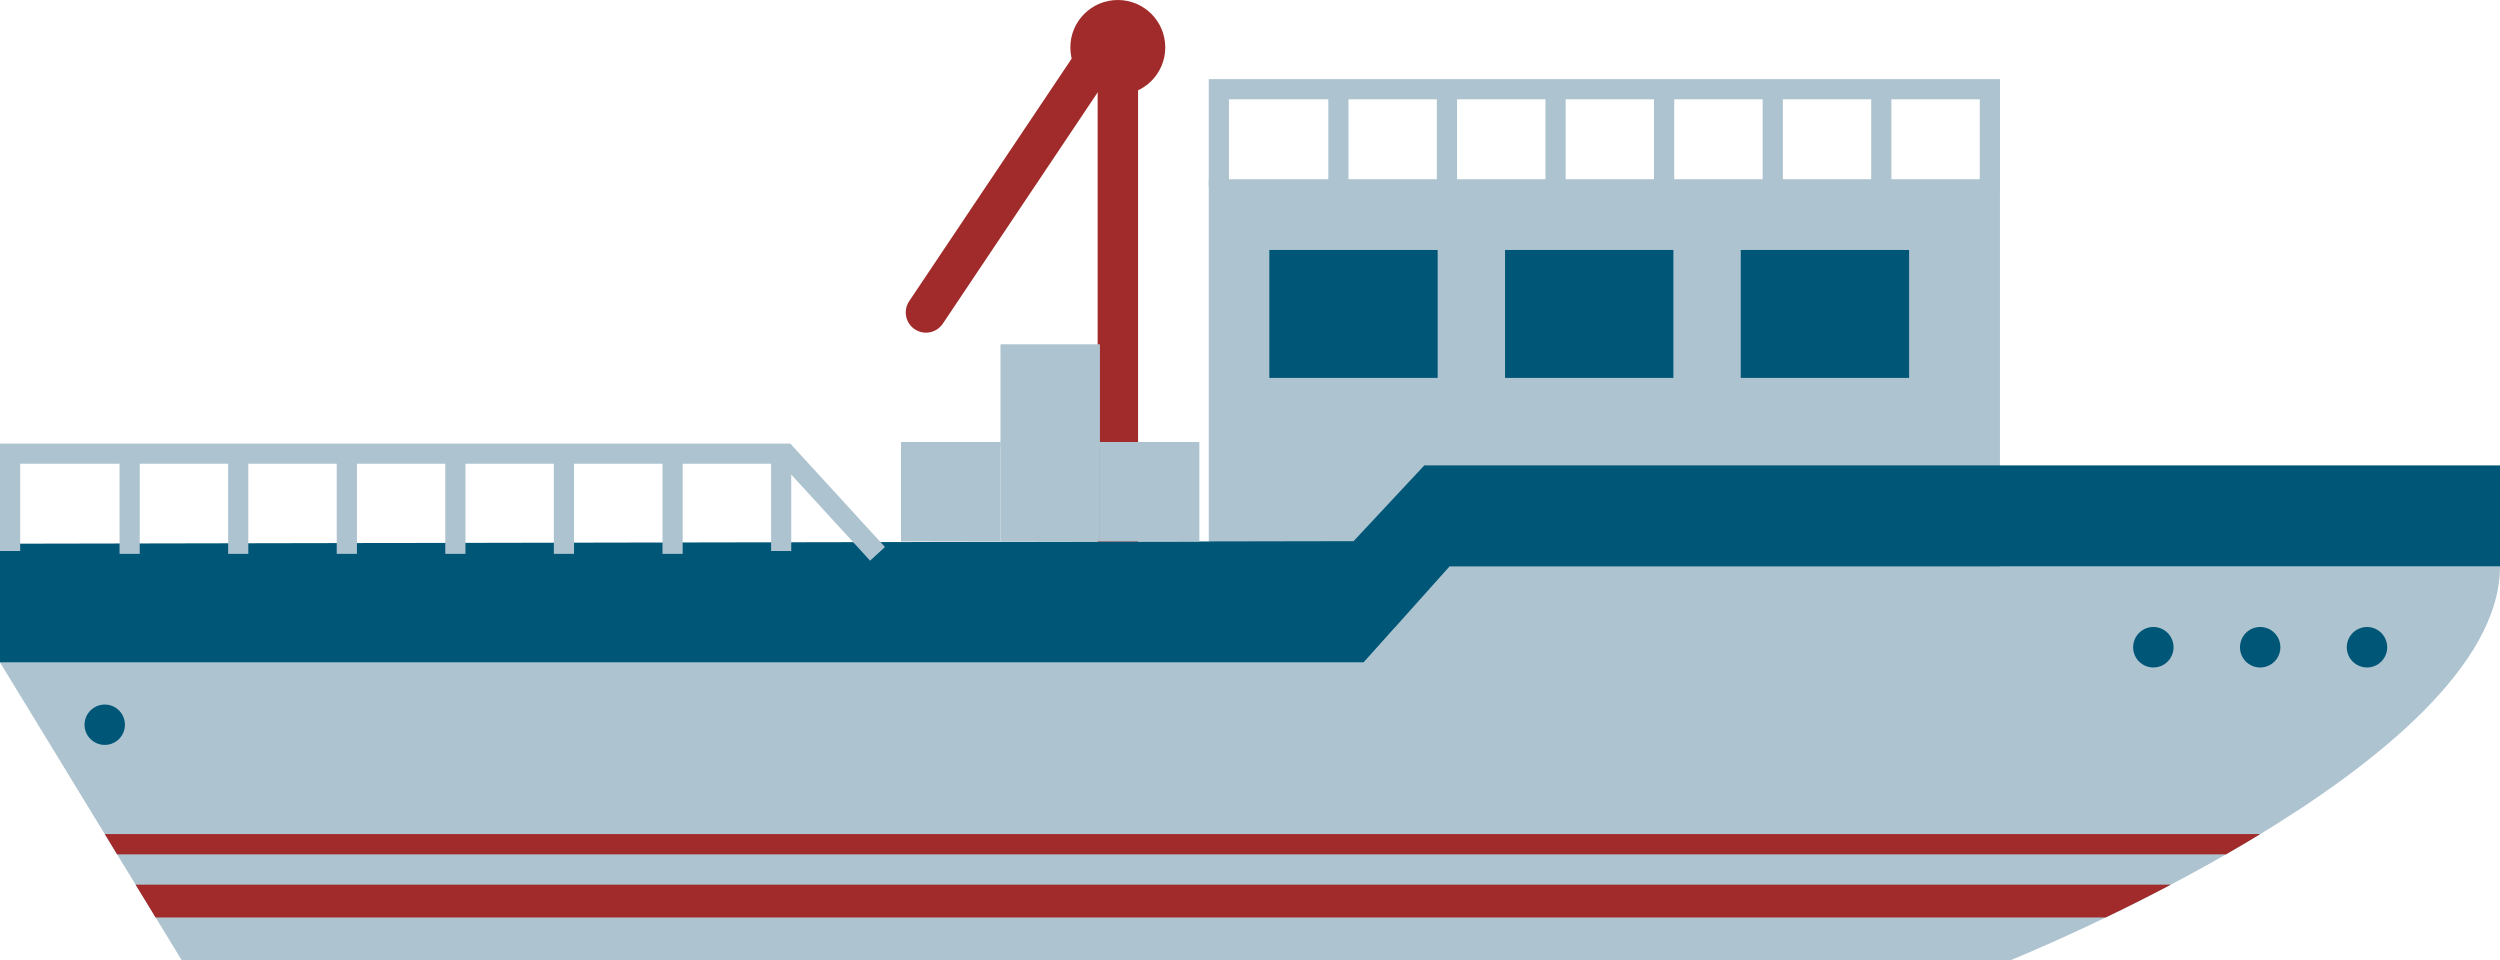
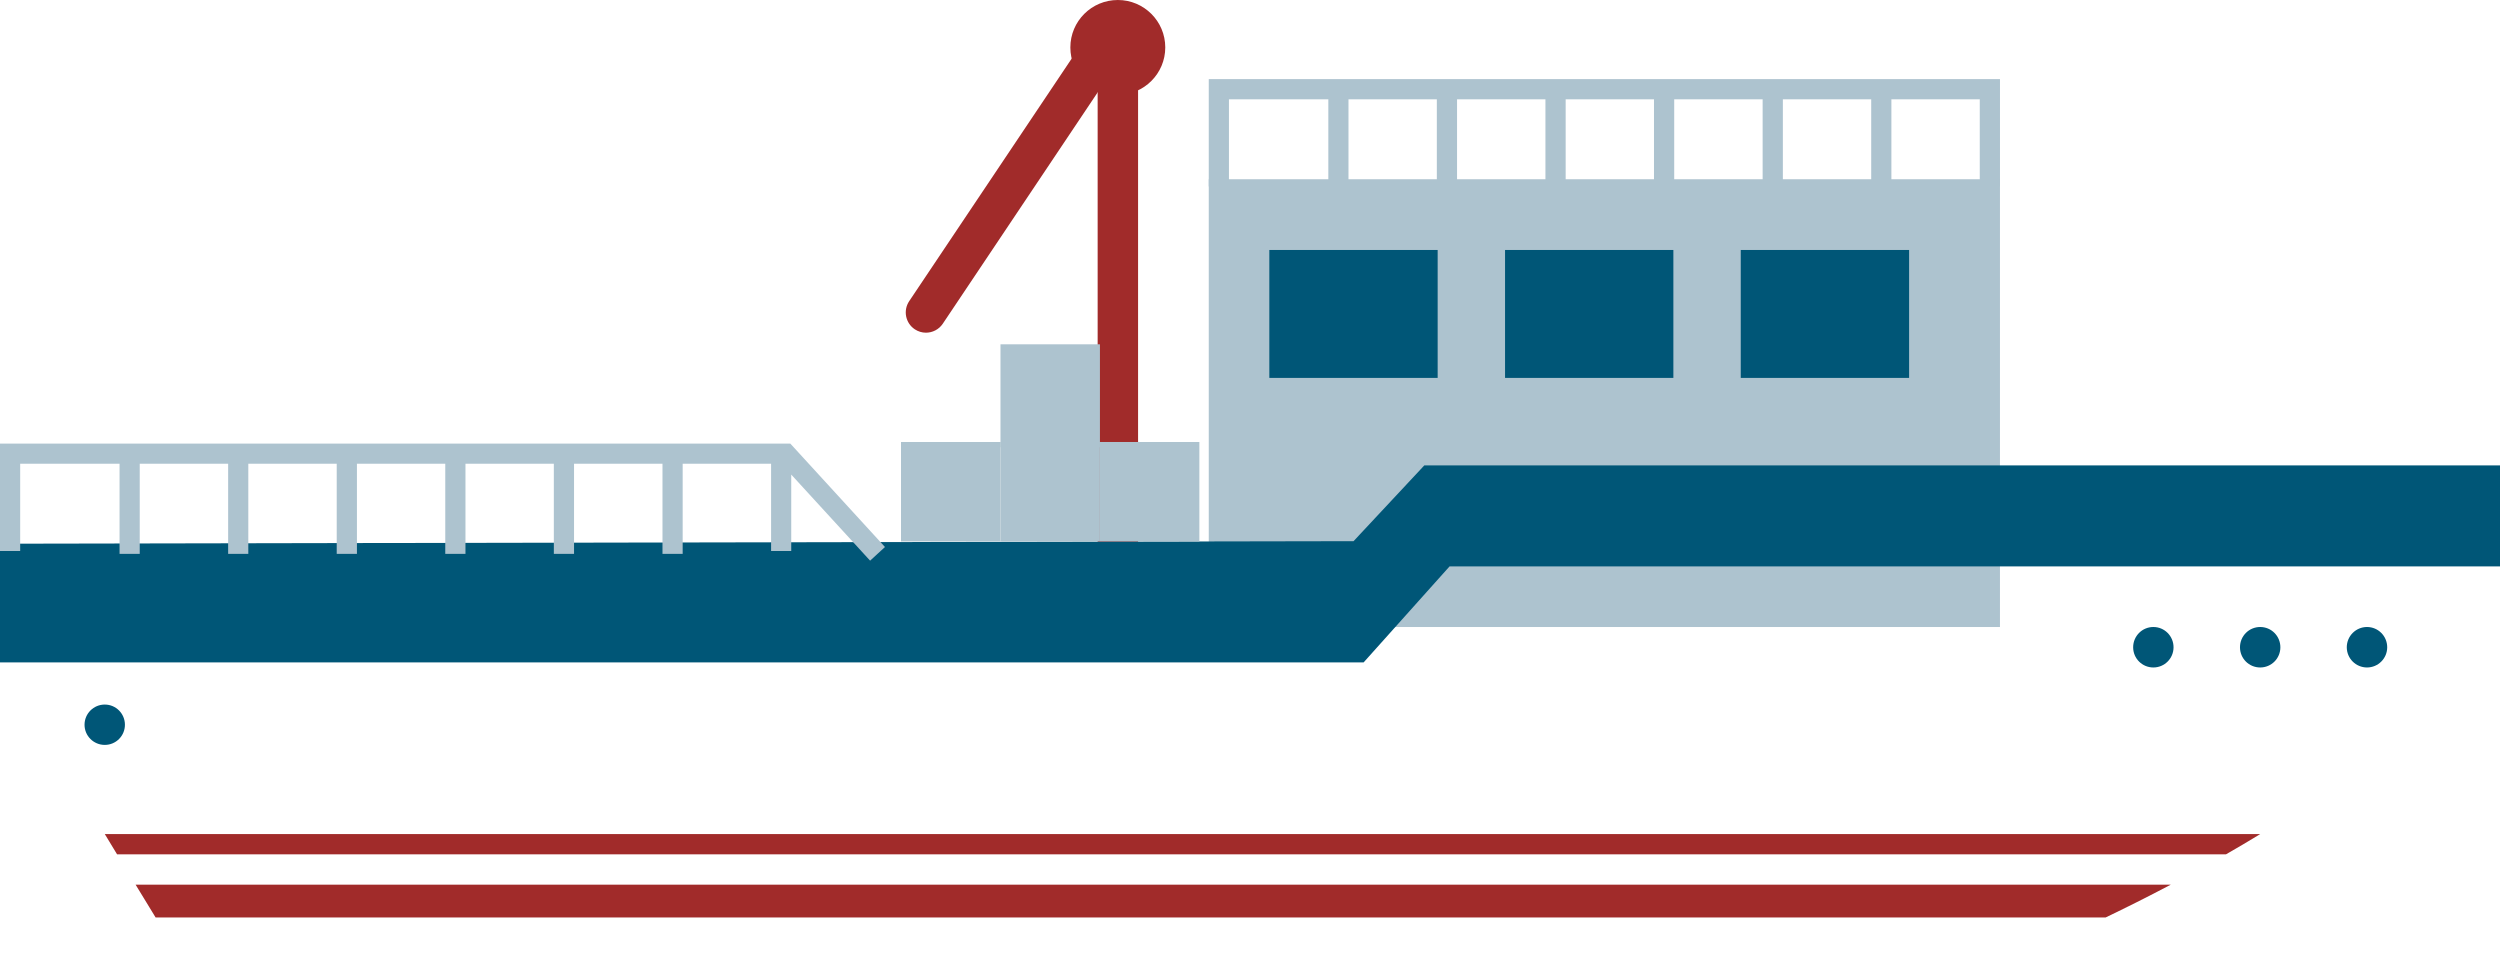
<svg xmlns="http://www.w3.org/2000/svg" version="1.1" x="0px" y="0px" width="133.645px" height="51.34px" viewBox="0 0 133.645 51.34" style="enable-background:new 0 0 133.645 51.34;" xml:space="preserve">
  <style type="text/css">
	.st0{fill:#A12B2A;}
	.st1{fill:#ADC3CF;}
	.st2{fill:#005677;}
</style>
  <defs>
</defs>
  <g>
    <g>
      <path class="st0" d="M49.498,17.785c0.351,0,0.693-0.171,0.899-0.476l9.541-14.251c0.33-0.497,0.199-1.167-0.296-1.498    c-0.492-0.33-1.167-0.199-1.496,0.294l-9.545,14.249c-0.33,0.497-0.196,1.169,0.301,1.5    C49.086,17.725,49.294,17.785,49.498,17.785z" />
    </g>
    <g>
      <rect x="58.678" y="3.226" class="st0" width="2.161" height="27.115" />
    </g>
    <g>
      <path class="st0" d="M57.219,2.535c0,1.4,1.137,2.536,2.538,2.536c1.4,0,2.536-1.137,2.536-2.536C62.293,1.133,61.156,0,59.757,0    C58.356,0,57.219,1.133,57.219,2.535z" />
    </g>
    <g>
-       <path class="st0" d="M58.105,2.535c0,0.913,0.738,1.648,1.652,1.648c0.911,0,1.65-0.735,1.65-1.648    c0-0.911-0.739-1.652-1.65-1.652C58.844,0.883,58.105,1.623,58.105,2.535z" />
-     </g>
+       </g>
    <rect x="64.618" y="9.582" class="st1" width="42.296" height="23.937" />
    <polygon class="st1" points="106.915,4.229 106.915,9.969 105.834,9.969 105.834,5.309 101.11,5.309 101.11,10.121 100.031,10.121    100.031,5.309 95.308,5.309 95.308,10.121 94.227,10.121 94.227,5.309 89.5,5.309 89.5,10.121 88.419,10.121 88.419,5.309    83.697,5.309 83.697,10.121 82.616,10.121 82.616,5.309 77.891,5.309 77.891,10.121 76.81,10.121 76.81,5.309 72.087,5.309    72.087,10.121 71.01,10.121 71.01,5.309 65.697,5.309 65.697,9.969 64.618,9.969 64.618,4.229  " />
-     <path class="st1" d="M133.645,30.28H77.489l-4.592,5.129H0L9.719,51.34h97.736C107.456,51.34,133.645,40.812,133.645,30.28z" />
    <polygon class="st2" points="133.645,30.28 133.645,24.881 76.139,24.881 72.358,28.93 0,29.066 0,35.41 72.897,35.41    77.489,30.28  " />
    <g>
      <path class="st0" d="M5.602,44.588h115.224c-0.61,0.375-1.222,0.735-1.831,1.084H6.259L5.602,44.588z" />
      <path class="st0" d="M112.565,49.045H8.318l-1.07-1.754h108.801C114.809,47.946,113.632,48.533,112.565,49.045z" />
    </g>
    <rect x="93.057" y="13.363" class="st2" width="9" height="6.839" />
    <rect x="80.457" y="13.363" class="st2" width="8.998" height="6.839" />
    <rect x="67.856" y="13.363" class="st2" width="8.998" height="6.839" />
    <polygon class="st1" points="42.097,23.713 42.247,23.713 42.298,23.767 47.309,29.242 46.514,29.972 42.298,25.37 42.298,29.457    41.221,29.457 41.221,24.791 36.494,24.791 36.494,29.607 35.415,29.607 35.415,24.791 30.687,24.791 30.687,29.607 29.607,29.607    29.607,24.791 24.883,24.791 24.883,29.607 23.803,29.607 23.803,24.791 19.081,24.791 19.081,29.607 18,29.607 18,24.791    13.274,24.791 13.274,29.607 12.196,29.607 12.196,24.791 7.47,24.791 7.47,29.607 6.391,29.607 6.391,24.791 1.079,24.791    1.079,29.457 0,29.457 0,23.713  " />
    <rect x="58.8" y="23.628" class="st1" width="5.316" height="5.318" />
    <rect x="53.484" y="18.406" class="st1" width="5.316" height="5.506" />
    <rect x="53.484" y="23.628" class="st1" width="5.316" height="5.318" />
    <rect x="48.166" y="23.628" class="st1" width="5.318" height="5.318" />
    <path class="st2" d="M125.454,34.602c0,0.598,0.487,1.08,1.081,1.08c0.597,0,1.08-0.483,1.08-1.08c0-0.599-0.483-1.084-1.08-1.084   C125.94,33.518,125.454,34.003,125.454,34.602z" />
    <path class="st2" d="M119.745,34.602c0,0.598,0.481,1.08,1.08,1.08c0.599,0,1.079-0.483,1.079-1.08   c0-0.599-0.479-1.084-1.079-1.084C120.226,33.518,119.745,34.003,119.745,34.602z" />
    <path class="st2" d="M114.034,34.602c0,0.598,0.483,1.08,1.08,1.08c0.598,0,1.079-0.483,1.079-1.08   c0-0.599-0.481-1.084-1.079-1.084C114.517,33.518,114.034,34.003,114.034,34.602z" />
    <path class="st2" d="M4.519,38.744c0,0.596,0.485,1.077,1.082,1.077c0.596,0,1.077-0.481,1.077-1.077   c0-0.597-0.481-1.08-1.077-1.08C5.004,37.664,4.519,38.147,4.519,38.744z" />
  </g>
</svg>